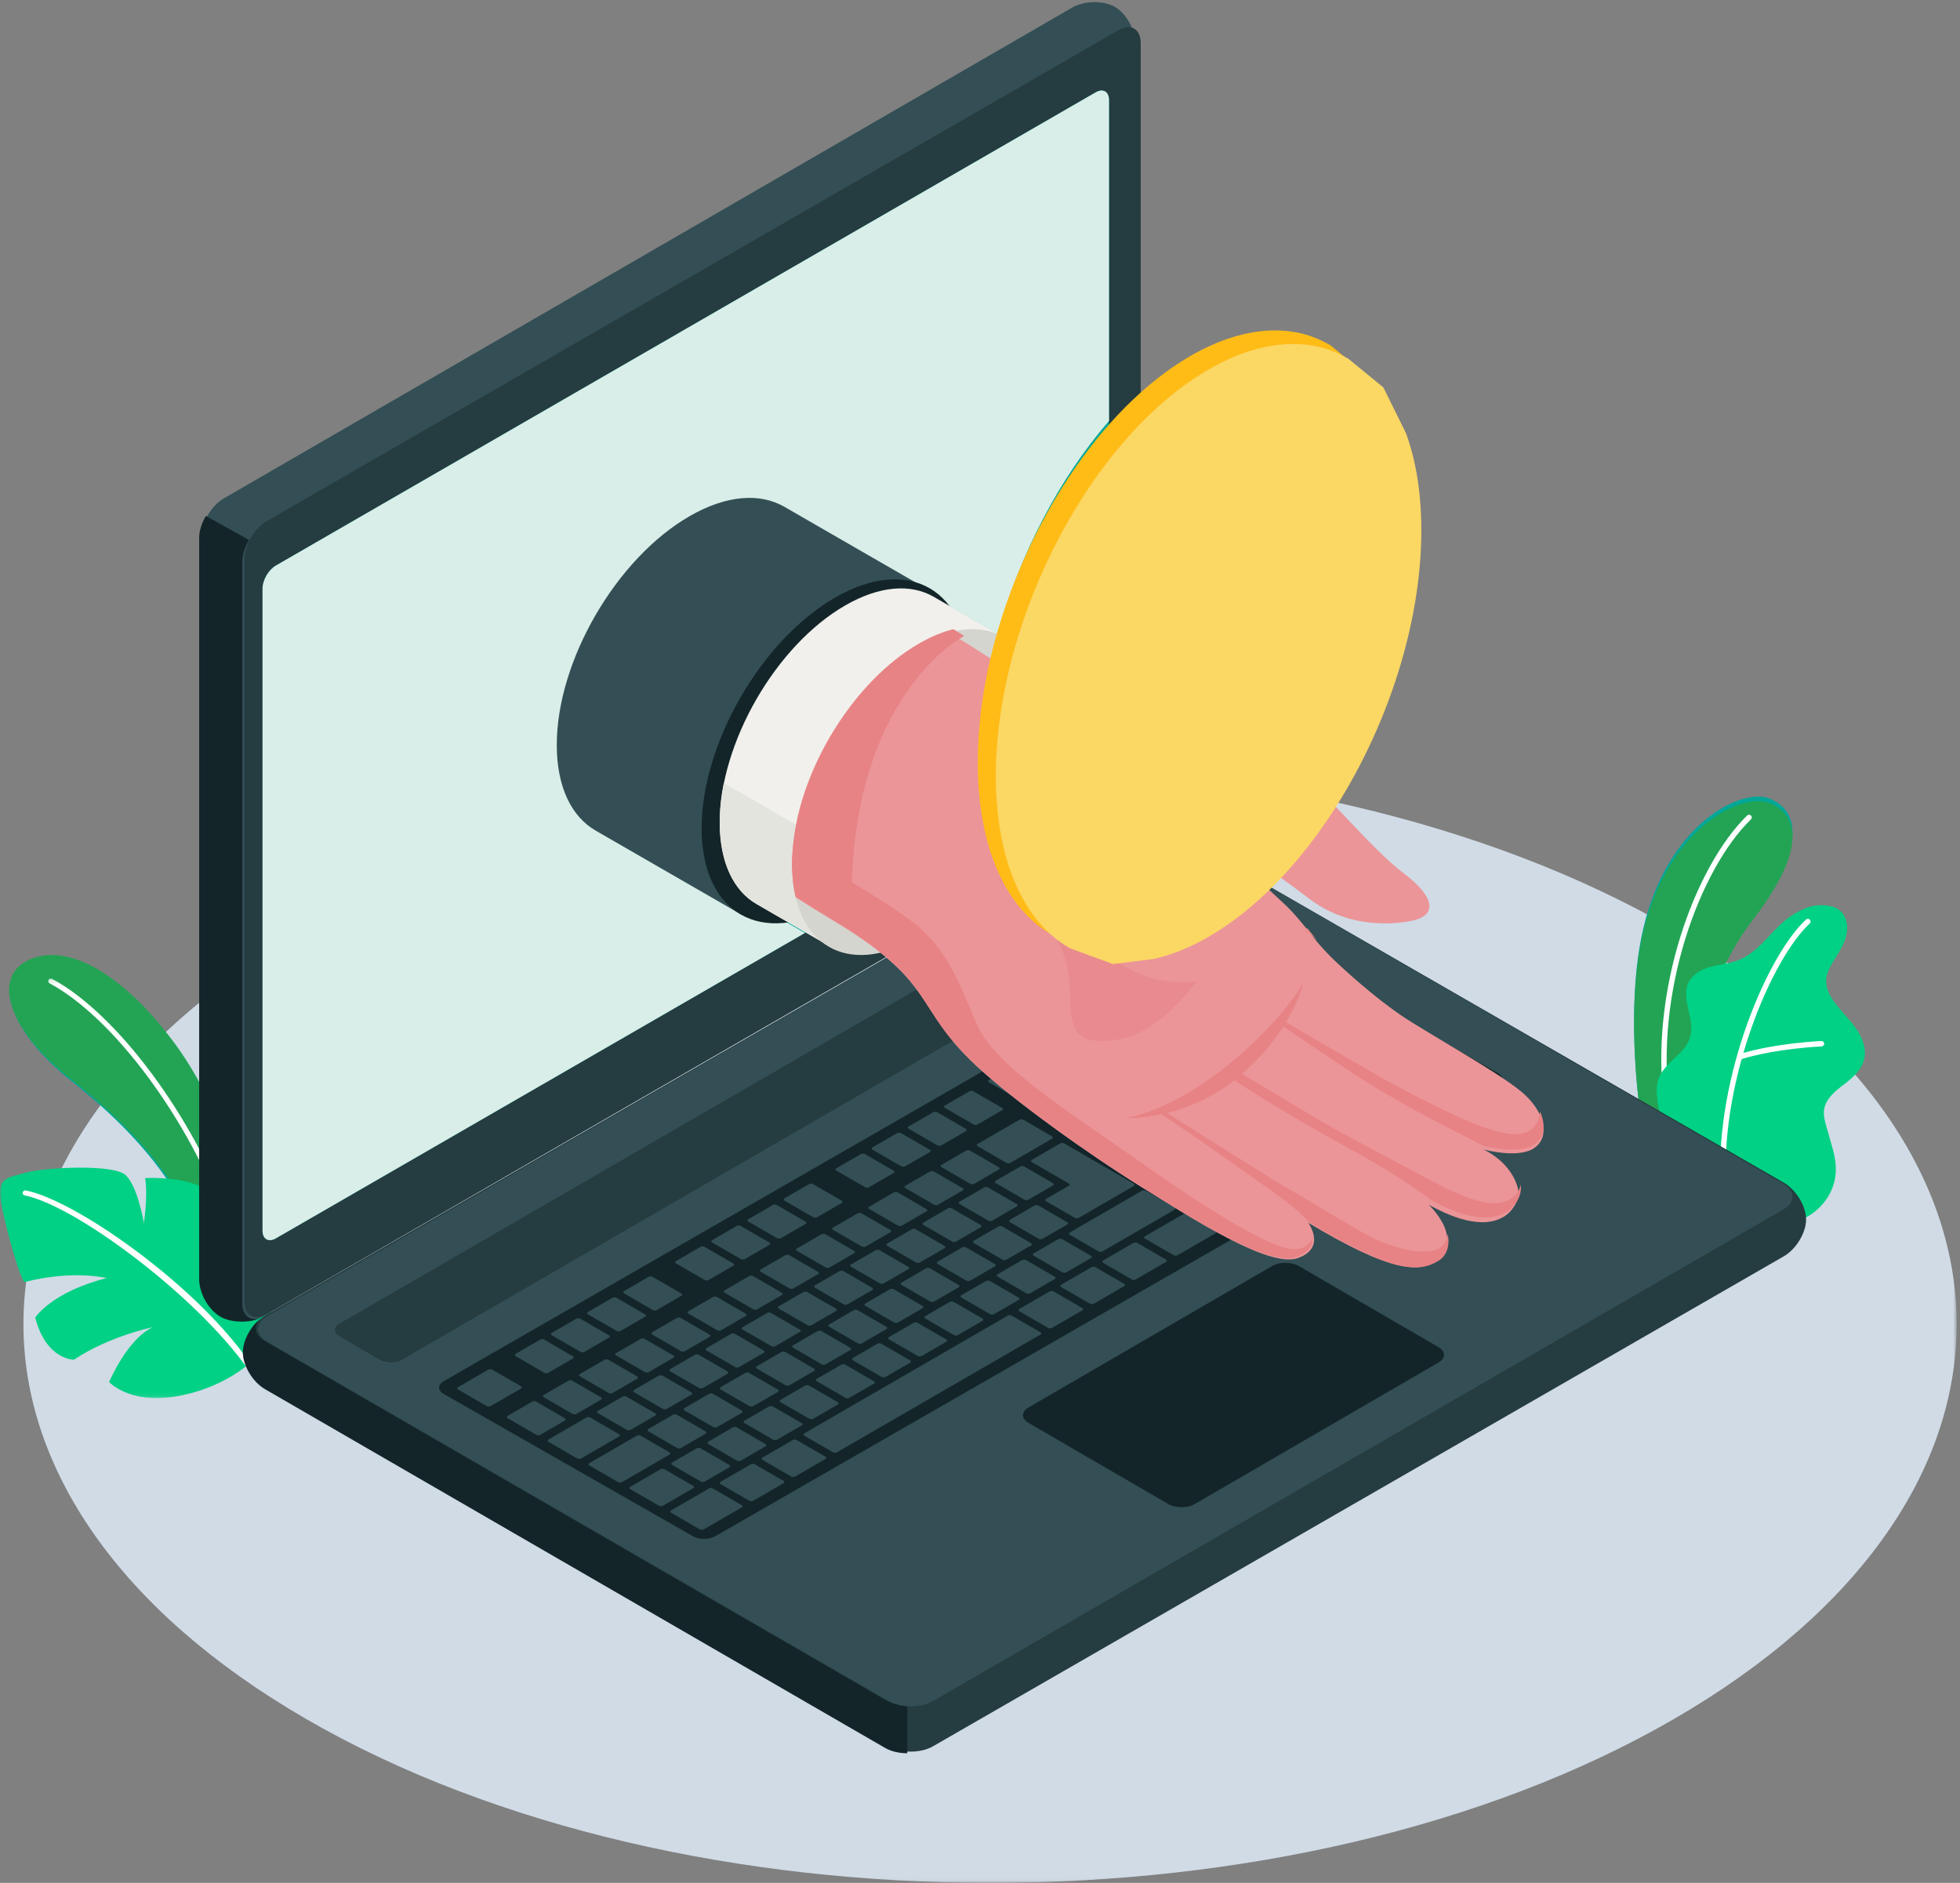
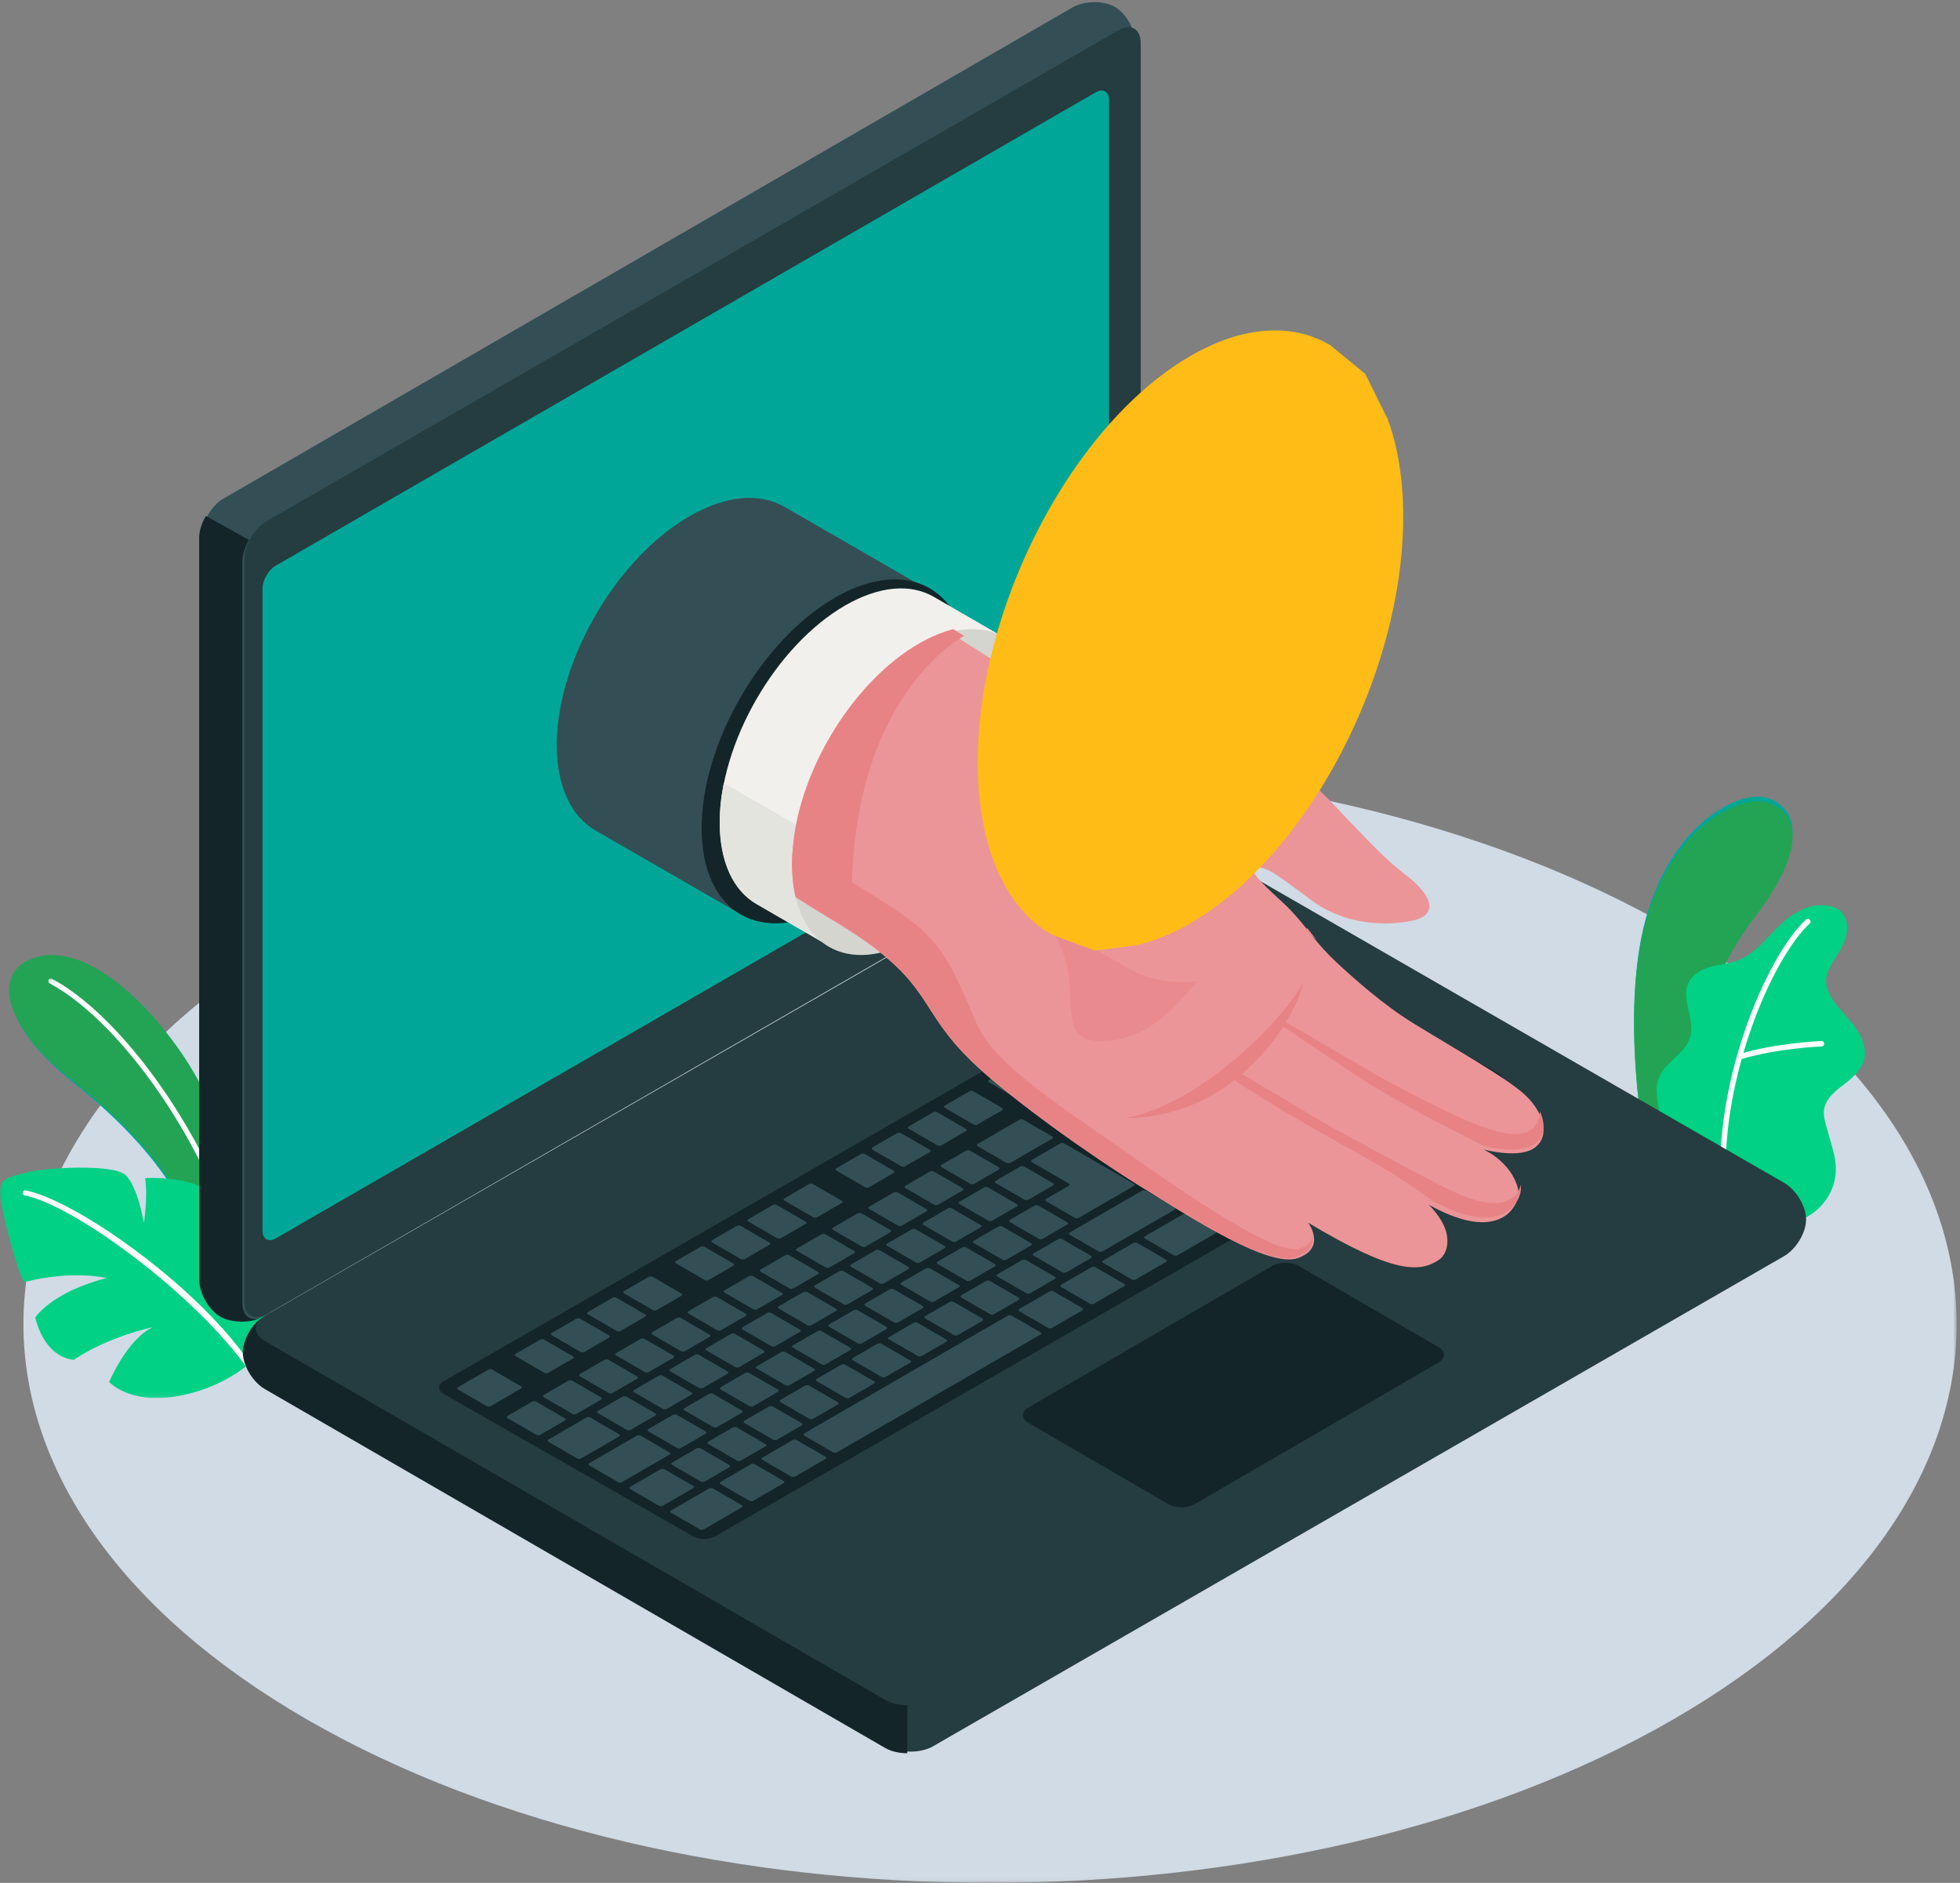
<svg xmlns="http://www.w3.org/2000/svg" xmlns:xlink="http://www.w3.org/1999/xlink" width="433px" height="416px" viewBox="0 0 433 416" version="1.1">
  <rect x="0" y="0" width="433" height="416" fill="#808080" stroke="none" />
  <title>3026256 copy</title>
  <defs>
    <polygon id="path-1" points="0.199 0.12 430.264 0.12 430.264 246.942 0.199 246.942" />
    <polygon id="path-3" points="0 0.189 60.347 0.189 60.347 92.902 0 92.902" />
  </defs>
  <g id="Home" stroke="none" stroke-width="1" fill="none" fill-rule="evenodd">
    <g id="Finanzia-New" transform="translate(-928, -94)">
      <g id="3026256-copy" transform="translate(928, 94)">
        <g id="Group-5" transform="translate(2, 169)">
          <mask id="mask-2" fill="white">
            <use xlink:href="#path-1" />
          </mask>
          <g id="Clip-2" />
          <path d="M367.72,36.273 C451.113,84.48 451.112,162.637 367.719,210.845 C284.325,259.051 149.116,259.052 65.724,210.845 C-17.67,162.638 -17.669,84.481 65.724,36.274 C149.118,-11.932 284.326,-11.932 367.72,36.273" id="Fill-1" fill="#D0DBE6" mask="url(#mask-2)" />
          <path d="M49.464,94.861 C48.821,86.857 45.162,73.709 35.865,61.196 C25.917,47.807 13.788,39.427 4.777,43.346 C-3.615,46.996 -0.432,58.592 14.009,70.032 C24.144,78.06 34.654,88.503 40.301,101.117 L49.464,117.167 L49.464,94.861" id="Fill-4" fill="#00A798" mask="url(#mask-2)" />
        </g>
        <path d="M45,274 L42.564,269.779 C36.852,257.156 26.221,246.706 15.969,238.673 C6.683,231.395 1.999,224.055 2,218.734 C2.001,215.686 3.539,213.299 6.631,211.969 C8.16,211.312 9.776,211 11.457,211 C19.798,211 29.702,218.679 38.077,229.832 C40.862,233.539 43.146,237.302 45,240.971 L45,274" id="Fill-6" fill="#23A455" />
        <g id="Group-10" transform="translate(0, 216)">
          <mask id="mask-4" fill="white">
            <use xlink:href="#path-3" />
          </mask>
          <g id="Clip-8" />
          <path d="M50.216,53.739 C49.986,53.739 49.768,53.597 49.685,53.366 C41.692,31.227 25.047,8.825 10.968,1.258 C10.692,1.109 10.588,0.766 10.735,0.49 C10.884,0.212 11.224,0.109 11.499,0.256 C25.796,7.941 42.669,30.607 50.745,52.977 C50.853,53.273 50.701,53.598 50.409,53.705 L50.216,53.739" id="Fill-7" fill="#FFFFFE" mask="url(#mask-4)" />
          <path d="M54.497,85.716 C54.497,85.716 48.605,90.979 38.57,92.577 C28.536,94.175 24.107,89.349 24.107,89.349 C24.107,89.349 28.058,79.881 33.757,77.225 C33.757,77.225 24.095,79.206 16.34,84.411 C16.34,84.411 10.213,84.504 7.775,75.097 C7.775,75.097 11.405,69.436 23.585,66.378 C23.585,66.378 16.175,64.502 5.496,67.241 C4.695,67.561 1.281,55.398 0.249,49.787 C-0.783,44.176 1.458,44.234 5.807,43.067 C10.156,41.899 24.965,41.164 27.687,43.571 C30.41,45.977 31.793,54.204 31.793,54.204 C31.793,54.204 32.692,48.444 32.068,44.289 C32.068,44.289 38.14,43.903 43.026,45.615 C47.912,47.328 47.602,49.723 47.602,53.3 C47.602,57.124 47.226,59.663 46.138,63.948 C46.138,63.948 49.512,61.012 49.631,50.186 C49.631,50.186 56.233,55.871 58.885,60.757 C61.538,65.643 60.865,78.425 54.497,85.716" id="Fill-9" fill="#00D184" mask="url(#mask-4)" />
        </g>
        <path d="M55.416,303 C55.204,303 55.031,302.863 54.903,302.679 C43.242,286.019 16.346,266.223 5.461,264.122 C5.152,264.061 4.95,263.764 5.011,263.458 C5.07,263.15 5.372,262.953 5.678,263.01 C16.742,265.148 44.431,284.562 55.928,302.189 C56.1,302.452 55.946,302.809 55.662,302.944 L55.416,303" id="Fill-11" fill="#FFFFFE" />
        <path d="M371.423,256 L363.112,251.198 C363.112,251.198 359.125,228.981 362.107,209.883 C366.298,183.032 384.375,173.771 390.94,176.44 C397.506,179.109 399.049,187.063 387.193,202.578 C380.197,211.731 371.199,231.081 371.423,256" id="Fill-12" fill="#00A798" />
        <path d="M371.615,249 L362.011,243.454 C361.499,238.877 360.999,232.723 361,226.099 C361,221.011 361.296,215.646 362.107,210.509 C365.841,186.852 380.598,177 388.415,177 C389.372,177 390.224,177.148 390.94,177.436 C394.024,178.676 396,181.068 396,184.848 C395.999,189.115 393.48,195.148 387.193,203.285 C380.885,211.445 372.951,227.802 371.615,249" id="Fill-13" fill="#23A455" />
-         <path d="M368.291,245 L368.374,244.994 C368.701,244.949 368.929,244.649 368.884,244.324 C365.421,219.373 375.498,192.036 386.82,181.019 C387.056,180.79 387.061,180.413 386.829,180.178 C386.598,179.946 386.221,179.939 385.985,180.168 C374.455,191.387 364.186,219.168 367.701,244.487 C367.742,244.784 367.998,245 368.291,245" id="Fill-14" fill="#FFFFFE" />
        <path d="M395.179,269.806 C396.489,270.563 399.19,268.91 400.225,268.212 C401.996,267.018 403.43,265.328 404.384,263.415 C405.494,261.189 405.773,258.804 405.426,256.343 C405.245,255.067 404.889,253.822 404.535,252.582 C404.187,251.365 403.839,250.149 403.491,248.932 C403.148,247.732 402.801,246.49 402.958,245.25 C403.276,242.754 405.482,241.005 407.487,239.497 C409.704,237.828 412.013,235.627 412,232.621 C411.99,230.302 410.795,228.149 409.365,226.328 C407.935,224.509 406.237,222.901 404.944,220.98 C404.015,219.596 403.289,217.972 403.439,216.309 C403.533,215.277 403.96,214.304 404.452,213.392 C405.508,211.435 406.902,209.643 407.629,207.54 C408.359,205.438 408.255,202.823 406.622,201.319 C405.281,200.084 403.29,199.912 401.475,200.032 C399.796,200.143 398.156,200.905 396.687,201.726 C391.939,204.378 389.228,210.03 384.189,212.071 C382.245,212.858 380.116,213.032 378.089,213.569 C376.063,214.107 373.998,215.147 373.059,217.029 C371.209,220.741 374.643,225.317 373.342,229.258 C372.192,232.745 368.819,234.079 366.924,237.222 C366.096,238.597 365.905,240.185 366.039,241.787 C366.265,244.497 366.66,246.486 367.955,249.501 C369.024,251.992 372.169,256.45 372.169,256.45 C372.247,256.528 394.978,269.69 395.179,269.806" id="Fill-15" fill="#00D184" />
        <path d="M380.668,262 L380.684,262 C381.027,261.986 381.285,261.707 381.272,261.379 C380.273,237.728 391.583,211.617 399.809,204.03 C400.052,203.807 400.065,203.429 399.837,203.188 C399.608,202.948 399.227,202.937 398.982,203.16 C390.592,210.899 379.051,237.444 380.062,261.428 C380.077,261.75 380.346,262 380.668,262" id="Fill-16" fill="#FFFFFE" />
        <path d="M384.611,234 L384.792,233.973 C392.593,231.615 402.315,231.199 402.413,231.196 C402.751,231.182 403.012,230.903 403,230.574 C402.985,230.244 402.729,229.984 402.362,230.001 C402.264,230.005 392.386,230.426 384.431,232.831 C384.109,232.927 383.928,233.263 384.027,233.578 C384.109,233.835 384.349,234 384.611,234" id="Fill-17" fill="#FFFFFE" />
        <path d="M54,298.572 C54,301.499 56.196,305.135 58.904,306.695 L196.297,385.83 C199.006,387.39 203.397,387.39 206.105,385.83 L394.096,277.552 C396.804,275.992 399,272.355 399,269.428 C399,266.502 396.805,262.865 394.097,261.305 L256.703,182.17 C253.995,180.61 249.604,180.61 246.896,182.17 L58.903,290.448 C56.195,292.008 54,295.646 54,298.572" id="Fill-18" fill="#253C40" />
        <g id="Group-22" transform="translate(44, 0)">
          <path d="M156.437,376.753 L156.437,387.357 C154.664,387.357 152.892,386.972 151.547,386.192 L14.534,306.916 C11.834,305.354 9.645,301.71 9.645,298.779 C9.645,296.03 11.575,292.657 14.037,290.96 C11.846,292.532 12.016,294.841 14.534,296.3 L151.547,375.576 C152.892,376.357 154.664,376.753 156.437,376.753" id="Fill-19" fill="#132529" />
          <path d="M5.059,290.817 C2.526,289.35 0.471,285.629 0.471,282.504 L0.471,118.652 C0.471,115.527 2.66,111.727 5.361,110.164 L192.827,1.698 C195.528,0.135 199.771,0.057 202.304,1.522 C204.838,2.988 206.892,6.71 206.892,9.834 L206.892,173.687 C206.892,176.812 204.703,180.612 202.002,182.175 L14.535,290.641 C11.834,292.203 7.592,292.282 5.059,290.817" id="Fill-21" fill="#334F55" />
        </g>
        <path d="M58,291.073 C55.198,292.34 51.211,292.317 48.76,290.948 C46.134,289.489 44,285.766 44,282.643 L44,118.82 C44,117.259 44.563,115.528 45.49,114 L55.01,119.295 L55.01,119.307 C54.096,120.846 53.521,122.566 53.521,124.127 L53.521,287.95 C53.521,290.846 55.479,292.147 58,291.073" id="Fill-23" fill="#132529" />
        <path d="M54,123.634 L54,287.501 C54,290.626 56.197,291.893 58.908,290.331 L247.092,181.854 C249.803,180.292 252,176.491 252,173.366 L252,9.498 C252,6.374 249.803,5.107 247.092,6.669 L58.908,115.146 C56.197,116.708 54,120.509 54,123.634" id="Fill-24" fill="#253C40" />
-         <path d="M59.03,296.449 L196.32,375.827 C199.026,377.391 203.414,377.391 206.12,375.827 L393.97,267.217 C396.677,265.652 396.677,263.115 393.97,261.551 L256.681,182.173 C253.975,180.609 249.587,180.609 246.881,182.173 L59.03,290.783 C56.323,292.348 56.323,294.885 59.03,296.449" id="Fill-25" fill="#334F55" />
        <path d="M60.941,124.958 L242.059,20.402 C243.683,19.464 245,20.224 245,22.099 L245,163.95 C245,165.825 243.683,168.106 242.059,169.043 L60.941,273.598 C59.317,274.536 58,273.776 58,271.9 L58,130.051 C58,128.176 59.317,125.895 60.941,124.958" id="Fill-26" fill="#00A798" />
-         <path d="M59.628,274 C58.663,274 58,273.231 58,271.9 L58,130.052 C58,128.176 59.317,125.896 60.941,124.959 L242.059,20.402 C242.532,20.13 242.978,20 243.372,20 C244.337,20 245,20.769 245,22.1 L245,92.984 C233.982,105.721 225.16,122.654 220.448,140.103 L206.27,131.914 L206.242,131.898 L206.208,131.879 L206.207,131.88 C204.116,130.684 201.693,130.061 199.026,130.061 C195.297,130.061 191.09,131.278 186.637,133.85 C171.313,142.698 158.891,164.217 158.891,181.915 C158.891,190.781 162.01,197.005 167.049,199.897 L167.048,199.898 L177.829,206.122 L60.941,273.599 C60.469,273.871 60.022,274 59.628,274" id="Fill-27" fill="#D9EEE8" />
        <path d="M75.014,292.437 L249.185,191.587 C250.537,190.804 252.727,190.804 254.079,191.587 L262.987,196.746 C264.338,197.528 264.338,198.797 262.986,199.579 L88.791,300.413 C87.438,301.196 85.248,301.196 83.896,300.413 L75.014,295.271 C73.662,294.489 73.662,293.22 75.014,292.437" id="Fill-28" fill="#253C40" />
        <path d="M98.014,305.161 L271.19,205.584 C272.544,204.805 274.74,204.805 276.093,205.584 L330.984,237.156 C332.339,237.934 332.339,239.197 330.984,239.976 L158.008,339.414 C156.654,340.192 154.456,340.196 153.1,339.422 L98.019,307.974 C96.663,307.199 96.66,305.94 98.014,305.161" id="Fill-29" fill="#132529" />
        <path d="M191.097,262.292 C191.347,262.435 191.737,262.443 191.969,262.309 L197.434,259.147 C197.667,259.012 197.653,258.787 197.403,258.642 L191.083,254.986 C190.834,254.841 190.444,254.833 190.212,254.967 L184.746,258.13 C184.514,258.264 184.528,258.49 184.778,258.634 L191.097,262.292 M256.131,221.979 C256.38,222.124 256.771,222.132 257.002,221.998 L262.469,218.836 C262.701,218.701 262.686,218.474 262.437,218.331 L260.756,217.358 C260.506,217.213 260.114,217.205 259.883,217.339 L254.417,220.502 C254.187,220.636 254.199,220.862 254.449,221.006 L256.131,221.979 M305.352,240.729 L310.818,237.565 C311.05,237.432 311.037,237.206 310.788,237.062 L304.467,233.405 C304.219,233.261 303.828,233.253 303.595,233.387 L298.13,236.549 C297.898,236.684 297.911,236.909 298.161,237.054 L304.48,240.711 C304.73,240.856 305.121,240.862 305.352,240.729 M285.383,220.418 C285.632,220.561 286.023,220.569 286.255,220.435 L291.721,217.273 C291.954,217.138 291.939,216.913 291.69,216.769 L285.37,213.112 C285.121,212.967 284.731,212.96 284.498,213.093 L279.033,216.256 C278.8,216.39 278.814,216.617 279.063,216.76 L285.383,220.418 M272.107,212.736 C272.357,212.88 272.747,212.888 272.979,212.753 L278.445,209.591 C278.677,209.456 278.662,209.231 278.413,209.086 L276.732,208.113 C276.482,207.97 276.092,207.961 275.859,208.096 L270.394,211.258 C270.162,211.392 270.175,211.618 270.424,211.763 L272.107,212.736 M248.142,226.601 C248.392,226.746 248.782,226.753 249.015,226.619 L254.48,223.456 C254.712,223.323 254.699,223.097 254.449,222.953 L252.767,221.979 C252.518,221.835 252.127,221.827 251.896,221.961 L246.429,225.123 C246.197,225.258 246.211,225.484 246.46,225.627 L248.142,226.601 M207.073,253.047 C207.323,253.192 207.713,253.199 207.945,253.066 L213.41,249.903 C213.643,249.769 213.629,249.543 213.38,249.399 L207.059,245.741 C206.81,245.597 206.42,245.59 206.188,245.724 L200.723,248.886 C200.49,249.021 200.505,249.246 200.754,249.391 L207.073,253.047 M199.086,257.67 C199.335,257.813 199.725,257.821 199.957,257.687 L205.422,254.524 C205.655,254.39 205.64,254.165 205.392,254.02 L199.071,250.364 C198.822,250.219 198.432,250.211 198.2,250.346 L192.734,253.508 C192.501,253.643 192.517,253.868 192.766,254.013 L199.086,257.67 M232.803,238.16 C233.052,238.304 233.443,238.312 233.676,238.178 L239.141,235.015 C239.373,234.881 239.36,234.656 239.11,234.511 L232.79,230.855 C232.541,230.71 232.151,230.702 231.918,230.837 L226.453,233.999 C226.221,234.134 226.234,234.359 226.483,234.503 L232.803,238.16 M215.061,248.426 C215.311,248.569 215.7,248.578 215.933,248.444 L221.399,245.281 C221.631,245.147 221.618,244.92 221.368,244.776 L215.049,241.12 C214.799,240.976 214.408,240.967 214.177,241.102 L208.711,244.264 C208.478,244.398 208.492,244.625 208.742,244.769 L215.061,248.426 M240.793,233.538 C241.042,233.683 241.432,233.69 241.664,233.555 L247.129,230.393 C247.362,230.259 247.347,230.034 247.098,229.889 L240.778,226.232 C240.528,226.088 240.138,226.08 239.906,226.214 L234.44,229.377 C234.209,229.511 234.222,229.737 234.472,229.881 L240.793,233.538 M224.816,242.782 C225.064,242.926 225.456,242.935 225.687,242.8 L231.153,239.637 C231.385,239.503 231.372,239.277 231.122,239.133 L224.802,235.477 C224.553,235.331 224.163,235.323 223.931,235.457 L218.464,238.62 C218.233,238.755 218.246,238.981 218.495,239.125 L224.816,242.782 M264.12,217.358 C264.369,217.502 264.759,217.51 264.992,217.376 L270.456,214.213 C270.69,214.079 270.675,213.854 270.425,213.709 L268.743,212.735 C268.494,212.591 268.104,212.583 267.871,212.717 L262.405,215.88 C262.174,216.014 262.188,216.24 262.437,216.385 L264.12,217.358 M227.573,285.732 L233.039,282.569 C233.272,282.435 233.257,282.208 233.008,282.065 L226.688,278.408 C226.438,278.264 226.049,278.255 225.816,278.39 L220.351,281.552 C220.119,281.686 220.132,281.913 220.381,282.057 L226.702,285.714 C226.951,285.858 227.341,285.866 227.573,285.732 M211.597,294.975 L217.063,291.813 C217.294,291.679 217.282,291.453 217.032,291.308 L210.712,287.652 C210.463,287.507 210.072,287.5 209.84,287.634 L204.374,290.797 C204.143,290.931 204.156,291.156 204.406,291.301 L210.725,294.958 C210.975,295.101 211.365,295.11 211.597,294.975 M219.585,290.353 L225.051,287.191 C225.283,287.056 225.269,286.831 225.02,286.687 L218.7,283.03 C218.452,282.886 218.06,282.878 217.828,283.012 L212.362,286.175 C212.131,286.309 212.144,286.534 212.393,286.679 L218.713,290.336 C218.962,290.48 219.354,290.487 219.585,290.353 M187.633,308.841 L193.098,305.678 C193.331,305.544 193.317,305.318 193.068,305.174 L186.748,301.518 C186.498,301.374 186.108,301.365 185.875,301.5 L180.41,304.662 C180.178,304.796 180.192,305.022 180.441,305.166 L186.761,308.823 C187.011,308.968 187.4,308.975 187.633,308.841 M203.609,299.597 L209.076,296.435 C209.307,296.3 209.293,296.075 209.044,295.931 L202.724,292.274 C202.475,292.13 202.084,292.121 201.852,292.256 L196.386,295.418 C196.155,295.552 196.168,295.779 196.417,295.923 L202.737,299.58 C202.987,299.724 203.377,299.732 203.609,299.597 M195.622,304.22 L201.087,301.057 C201.319,300.923 201.305,300.696 201.056,300.553 L194.736,296.896 C194.487,296.751 194.096,296.743 193.864,296.877 L188.398,300.04 C188.166,300.174 188.18,300.4 188.429,300.545 L194.749,304.201 C194.999,304.345 195.389,304.354 195.622,304.22 M270.846,260.171 C271.095,260.316 271.487,260.324 271.718,260.189 L277.184,257.027 C277.416,256.892 277.402,256.667 277.153,256.522 L270.833,252.866 C270.583,252.722 270.194,252.714 269.962,252.848 L264.495,256.01 C264.263,256.145 264.277,256.37 264.526,256.515 L270.846,260.171 M235.561,281.11 L241.027,277.947 C241.259,277.813 241.246,277.588 240.996,277.443 L234.677,273.786 C234.427,273.641 234.037,273.634 233.804,273.768 L228.339,276.93 C228.107,277.065 228.121,277.291 228.37,277.434 L234.69,281.092 C234.94,281.236 235.329,281.244 235.561,281.11 M280.348,244.749 L285.814,241.586 C286.045,241.452 286.032,241.226 285.782,241.082 L279.463,237.425 C279.213,237.281 278.823,237.273 278.59,237.407 L273.126,240.569 C272.892,240.704 272.907,240.93 273.156,241.074 L279.476,244.731 C279.725,244.875 280.116,244.883 280.348,244.749 M288.505,249.955 C288.754,250.099 289.144,250.107 289.376,249.972 L294.842,246.811 C295.074,246.676 295.06,246.45 294.811,246.306 L288.491,242.649 C288.242,242.504 287.851,242.496 287.62,242.631 L282.153,245.793 C281.921,245.927 281.936,246.155 282.185,246.297 L288.505,249.955 M243.55,276.487 L259.526,267.244 C259.758,267.109 259.744,266.884 259.495,266.739 L253.175,263.083 C252.926,262.938 252.536,262.93 252.304,263.065 L236.327,272.309 C236.094,272.443 236.109,272.669 236.359,272.813 L242.678,276.469 C242.928,276.614 243.317,276.622 243.55,276.487 M261.65,245.12 L267.115,241.958 C267.348,241.823 267.333,241.597 267.085,241.453 L260.764,237.797 C260.515,237.652 260.124,237.643 259.892,237.778 L254.427,240.94 C254.194,241.075 254.209,241.301 254.459,241.445 L260.778,245.102 C261.027,245.246 261.417,245.254 261.65,245.12 M297.364,245.35 L302.83,242.188 C303.061,242.054 303.049,241.828 302.799,241.683 L296.479,238.027 C296.23,237.883 295.839,237.875 295.607,238.01 L290.141,241.172 C289.91,241.306 289.923,241.532 290.172,241.676 L296.492,245.333 C296.741,245.476 297.132,245.485 297.364,245.35 M279.862,258.089 C279.612,257.945 279.221,257.938 278.989,258.072 L273.524,261.234 C273.292,261.369 273.306,261.594 273.556,261.739 L279.875,265.395 C280.125,265.539 280.514,265.547 280.747,265.413 L286.212,262.251 C286.445,262.116 286.43,261.891 286.181,261.746 L279.862,258.089 M251.273,274.632 C251.023,274.487 250.633,274.478 250.401,274.613 L243.674,278.506 C243.442,278.64 243.455,278.866 243.705,279.01 L250.025,282.666 C250.274,282.811 250.664,282.819 250.897,282.684 L257.623,278.793 C257.856,278.658 257.842,278.432 257.593,278.288 L251.273,274.632 M166.766,323.526 C166.518,323.382 166.127,323.374 165.895,323.508 L159.168,327.4 C158.936,327.534 158.949,327.761 159.199,327.905 L165.518,331.562 C165.768,331.706 166.158,331.714 166.391,331.58 L173.117,327.688 C173.35,327.553 173.336,327.327 173.087,327.183 L166.766,323.526 M232.774,285.335 C232.524,285.19 232.134,285.183 231.902,285.316 L225.176,289.209 C224.943,289.344 224.957,289.569 225.206,289.713 L231.526,293.369 C231.775,293.515 232.165,293.522 232.398,293.388 L239.125,289.495 C239.357,289.361 239.343,289.136 239.093,288.991 L232.774,285.335 M176.016,318.174 C175.766,318.031 175.376,318.022 175.144,318.156 L168.418,322.048 C168.185,322.183 168.199,322.409 168.448,322.553 L174.769,326.21 C175.018,326.354 175.408,326.363 175.64,326.227 L182.367,322.336 C182.599,322.202 182.586,321.975 182.336,321.832 L176.016,318.174 M223.524,290.686 C223.275,290.541 222.885,290.535 222.652,290.668 L177.667,316.697 C177.435,316.831 177.448,317.058 177.698,317.201 L184.018,320.858 C184.266,321.002 184.657,321.011 184.889,320.876 L229.875,294.848 C230.108,294.713 230.093,294.488 229.844,294.343 L223.524,290.686 M262.203,268.307 C261.954,268.162 261.563,268.154 261.332,268.288 L252.923,273.154 C252.692,273.289 252.705,273.514 252.954,273.658 L259.274,277.315 C259.523,277.459 259.913,277.467 260.146,277.332 L268.554,272.468 C268.787,272.333 268.773,272.108 268.524,271.963 L262.203,268.307 M242.023,279.983 C241.774,279.838 241.383,279.831 241.151,279.965 L234.424,283.857 C234.193,283.991 234.206,284.217 234.455,284.362 L240.775,288.018 C241.024,288.163 241.415,288.17 241.647,288.036 L248.374,284.144 C248.607,284.01 248.592,283.784 248.342,283.64 L242.023,279.983 M327.804,237.665 L312.455,228.783 C312.206,228.639 311.816,228.631 311.584,228.765 L306.118,231.927 C305.886,232.062 305.899,232.288 306.148,232.432 L321.497,241.313 C321.747,241.458 322.137,241.465 322.369,241.332 L327.834,238.168 C328.067,238.034 328.052,237.808 327.804,237.665 M313.496,238.629 C313.246,238.485 312.856,238.477 312.624,238.611 L307.158,241.774 C306.926,241.908 306.941,242.134 307.189,242.278 L313.51,245.935 C313.759,246.079 314.149,246.086 314.381,245.952 L319.846,242.79 C320.079,242.655 320.064,242.43 319.815,242.285 L313.496,238.629 M271.873,262.712 C271.624,262.567 271.234,262.559 271.002,262.694 L265.536,265.856 C265.304,265.99 265.317,266.216 265.566,266.36 L271.887,270.018 C272.136,270.162 272.527,270.169 272.759,270.036 L278.224,266.873 C278.457,266.738 278.442,266.513 278.193,266.368 L271.873,262.712 M179.645,313.463 L185.11,310.301 C185.343,310.166 185.328,309.941 185.079,309.796 L178.759,306.14 C178.51,305.995 178.12,305.988 177.887,306.121 L172.422,309.285 C172.189,309.418 172.204,309.644 172.454,309.788 L178.773,313.445 C179.022,313.589 179.413,313.597 179.645,313.463 M287.849,253.468 C287.599,253.324 287.21,253.315 286.978,253.45 L281.512,256.612 C281.279,256.747 281.295,256.972 281.544,257.117 L287.863,260.773 C288.113,260.918 288.503,260.925 288.735,260.791 L294.201,257.629 C294.433,257.495 294.418,257.268 294.169,257.125 L287.849,253.468 M305.507,243.251 C305.258,243.106 304.868,243.099 304.635,243.232 L291.182,251.017 C290.95,251.151 290.963,251.378 291.212,251.522 L297.533,255.178 C297.781,255.323 298.173,255.331 298.405,255.196 L311.859,247.412 C312.091,247.278 312.076,247.053 311.828,246.908 L305.507,243.251 M136.217,294.044 C136.467,294.189 136.856,294.197 137.089,294.063 L142.555,290.9 C142.787,290.766 142.773,290.539 142.524,290.396 L136.204,286.739 C135.955,286.595 135.564,286.586 135.333,286.721 L129.866,289.883 C129.634,290.018 129.648,290.244 129.898,290.388 L136.217,294.044 M144.205,289.423 C144.455,289.567 144.845,289.574 145.077,289.44 L150.543,286.279 C150.775,286.144 150.761,285.919 150.512,285.774 L144.192,282.117 C143.943,281.972 143.552,281.965 143.32,282.099 L137.854,285.262 C137.622,285.395 137.637,285.621 137.886,285.765 L144.205,289.423 M157.517,328.878 C157.268,328.734 156.878,328.725 156.645,328.86 L148.236,333.726 C148.005,333.86 148.018,334.085 148.268,334.229 L154.588,337.886 C154.837,338.03 155.227,338.039 155.46,337.904 L163.868,333.039 C164.1,332.905 164.087,332.679 163.837,332.535 L157.517,328.878 M155.669,282.79 C155.919,282.934 156.309,282.942 156.542,282.808 L162.006,279.646 C162.239,279.512 162.225,279.285 161.975,279.141 L155.656,275.484 C155.406,275.34 155.016,275.332 154.784,275.466 L149.318,278.629 C149.086,278.763 149.1,278.989 149.35,279.133 L155.669,282.79 M171.646,273.546 C171.895,273.69 172.285,273.698 172.517,273.564 L177.983,270.401 C178.215,270.267 178.201,270.042 177.952,269.897 L171.632,266.24 C171.383,266.096 170.992,266.088 170.761,266.223 L165.295,269.385 C165.062,269.519 165.077,269.745 165.325,269.89 L171.646,273.546 M128.229,298.666 C128.479,298.811 128.869,298.819 129.101,298.684 L134.566,295.522 C134.799,295.388 134.786,295.162 134.536,295.018 L128.215,291.36 C127.966,291.217 127.576,291.208 127.344,291.343 L121.878,294.506 C121.646,294.64 121.66,294.865 121.91,295.01 L128.229,298.666 M163.657,278.169 C163.907,278.312 164.297,278.32 164.53,278.186 L169.995,275.023 C170.227,274.889 170.213,274.663 169.964,274.519 L163.643,270.863 C163.395,270.718 163.004,270.71 162.772,270.844 L157.307,274.006 C157.074,274.141 157.088,274.367 157.337,274.511 L163.657,278.169 M179.634,268.924 C179.882,269.069 180.273,269.076 180.505,268.942 L185.971,265.779 C186.203,265.645 186.189,265.42 185.94,265.275 L179.62,261.618 C179.371,261.474 178.98,261.467 178.748,261.601 L173.283,264.763 C173.051,264.898 173.064,265.123 173.313,265.267 L179.634,268.924 M153.127,328.284 L146.807,324.628 C146.558,324.483 146.167,324.474 145.936,324.609 L139.208,328.502 C138.976,328.636 138.99,328.862 139.24,329.006 L145.559,332.663 C145.809,332.807 146.199,332.814 146.432,332.68 L153.159,328.788 C153.39,328.654 153.376,328.428 153.127,328.284 M147.882,320.87 L141.562,317.214 C141.313,317.069 140.923,317.062 140.69,317.196 L130.18,323.277 C129.947,323.413 129.961,323.637 130.211,323.782 L136.53,327.439 C136.779,327.584 137.17,327.59 137.402,327.456 L147.913,321.375 C148.146,321.241 148.131,321.015 147.882,320.87 M120.242,303.288 C120.491,303.432 120.881,303.44 121.113,303.306 L126.578,300.143 C126.811,300.009 126.797,299.784 126.547,299.639 L120.227,295.983 C119.978,295.838 119.588,295.831 119.355,295.965 L113.891,299.127 C113.658,299.262 113.672,299.487 113.922,299.632 L120.242,303.288 M115.084,306.273 L108.764,302.616 C108.515,302.472 108.124,302.463 107.893,302.598 L101.166,306.49 C100.933,306.624 100.947,306.851 101.197,306.993 L107.516,310.651 C107.766,310.795 108.156,310.803 108.388,310.668 L115.115,306.777 C115.347,306.643 115.333,306.416 115.084,306.273 M136.752,316.863 L130.431,313.207 C130.182,313.062 129.792,313.055 129.559,313.188 L121.151,318.054 C120.919,318.188 120.933,318.413 121.183,318.558 L127.502,322.214 C127.752,322.359 128.141,322.367 128.374,322.232 L136.782,317.368 C137.015,317.233 137.001,317.008 136.752,316.863 M124.78,313.342 L118.46,309.685 C118.21,309.541 117.821,309.533 117.588,309.667 L112.123,312.83 C111.89,312.964 111.905,313.189 112.154,313.334 L118.474,316.991 C118.724,317.135 119.113,317.143 119.346,317.009 L124.811,313.846 C125.044,313.713 125.029,313.486 124.78,313.342 M171.657,318.085 L177.122,314.923 C177.355,314.788 177.34,314.563 177.092,314.419 L170.771,310.761 C170.522,310.617 170.132,310.609 169.899,310.744 L164.434,313.905 C164.201,314.04 164.215,314.266 164.465,314.41 L170.785,318.067 C171.034,318.211 171.425,318.219 171.657,318.085 M177.488,285.457 L172.023,288.619 C171.791,288.754 171.805,288.98 172.055,289.124 L178.375,292.78 C178.623,292.925 179.014,292.933 179.246,292.799 L184.711,289.636 C184.944,289.502 184.929,289.275 184.68,289.132 L178.36,285.475 C178.111,285.331 177.721,285.322 177.488,285.457 M169.501,290.079 L164.036,293.242 C163.803,293.376 163.816,293.602 164.066,293.746 L170.386,297.402 C170.635,297.547 171.026,297.555 171.258,297.42 L176.723,294.258 C176.955,294.123 176.942,293.898 176.692,293.753 L170.372,290.097 C170.123,289.954 169.733,289.945 169.501,290.079 M201.453,271.591 L195.987,274.753 C195.756,274.888 195.769,275.113 196.019,275.258 L202.338,278.914 C202.588,279.059 202.977,279.067 203.21,278.933 L208.676,275.77 C208.908,275.636 208.894,275.41 208.644,275.266 L202.325,271.609 C202.076,271.465 201.685,271.457 201.453,271.591 M185.476,280.835 L180.011,283.997 C179.779,284.131 179.793,284.358 180.042,284.501 L186.362,288.159 C186.611,288.303 187.002,288.311 187.234,288.176 L192.699,285.015 C192.932,284.88 192.918,284.654 192.669,284.51 L186.348,280.853 C186.099,280.708 185.709,280.701 185.476,280.835 M193.465,276.214 L187.999,279.375 C187.766,279.511 187.781,279.736 188.031,279.88 L194.35,283.536 C194.6,283.681 194.989,283.689 195.222,283.554 L200.687,280.392 C200.92,280.258 200.906,280.032 200.657,279.887 L194.337,276.231 C194.088,276.087 193.697,276.079 193.465,276.214 M161.512,294.701 L156.047,297.863 C155.815,297.998 155.828,298.223 156.077,298.368 L162.397,302.025 C162.647,302.169 163.038,302.177 163.269,302.042 L168.736,298.88 C168.967,298.745 168.954,298.52 168.704,298.375 L162.384,294.719 C162.135,294.574 161.745,294.567 161.512,294.701 M153.524,299.323 L148.058,302.484 C147.827,302.619 147.84,302.845 148.089,302.989 L154.409,306.647 C154.659,306.79 155.05,306.799 155.282,306.664 L160.748,303.502 C160.979,303.368 160.965,303.141 160.716,302.997 L154.396,299.341 C154.147,299.196 153.757,299.188 153.524,299.323 M182.388,301.427 L187.854,298.265 C188.087,298.131 188.072,297.905 187.823,297.761 L181.503,294.104 C181.254,293.961 180.863,293.952 180.631,294.087 L175.166,297.249 C174.933,297.383 174.947,297.609 175.196,297.753 L181.516,301.41 C181.765,301.554 182.156,301.562 182.388,301.427 M174.4,306.05 L179.866,302.888 C180.098,302.753 180.084,302.528 179.835,302.383 L173.515,298.726 C173.266,298.582 172.875,298.574 172.643,298.709 L167.177,301.871 C166.945,302.006 166.959,302.231 167.208,302.376 L173.529,306.032 C173.777,306.176 174.169,306.184 174.4,306.05 M166.412,310.672 L171.878,307.51 C172.109,307.375 172.096,307.149 171.847,307.005 L165.527,303.349 C165.278,303.204 164.886,303.195 164.655,303.33 L159.189,306.492 C158.958,306.627 158.971,306.853 159.22,306.997 L165.54,310.654 C165.789,310.798 166.18,310.806 166.412,310.672 M145.537,303.945 L140.07,307.107 C139.839,307.241 139.852,307.467 140.102,307.611 L146.421,311.268 C146.671,311.412 147.061,311.42 147.293,311.287 L152.759,308.124 C152.991,307.99 152.978,307.763 152.728,307.619 L146.409,303.962 C146.159,303.818 145.768,303.81 145.537,303.945 M157.552,315.275 C157.802,315.42 158.191,315.428 158.424,315.294 L163.89,312.132 C164.121,311.997 164.108,311.771 163.859,311.627 L157.539,307.97 C157.29,307.826 156.899,307.817 156.668,307.952 L151.201,311.114 C150.969,311.249 150.983,311.474 151.232,311.619 L157.552,315.275 M217.429,262.348 L211.964,265.51 C211.731,265.645 211.746,265.87 211.995,266.014 L218.314,269.671 C218.564,269.815 218.954,269.823 219.186,269.689 L224.652,266.527 C224.885,266.392 224.87,266.167 224.621,266.022 L218.301,262.366 C218.052,262.221 217.661,262.213 217.429,262.348 M287.465,240.109 C287.713,240.253 288.104,240.26 288.337,240.127 L293.802,236.964 C294.034,236.83 294.02,236.604 293.771,236.46 L287.45,232.803 C287.201,232.658 286.811,232.651 286.579,232.786 L281.113,235.948 C280.881,236.082 280.895,236.308 281.145,236.452 L287.465,240.109 M209.442,266.969 L203.975,270.131 C203.744,270.266 203.757,270.492 204.007,270.636 L210.326,274.293 C210.576,274.437 210.966,274.445 211.198,274.311 L216.664,271.148 C216.896,271.014 216.882,270.788 216.633,270.644 L210.313,266.988 C210.064,266.843 209.673,266.834 209.442,266.969 M269.563,232.183 L264.096,235.346 C263.865,235.479 263.878,235.706 264.127,235.85 L270.448,239.507 C270.697,239.651 271.088,239.659 271.32,239.525 L276.785,236.362 C277.017,236.228 277.004,236.002 276.754,235.858 L270.435,232.201 C270.185,232.057 269.795,232.049 269.563,232.183 M288.092,221.985 L303.44,230.865 C303.69,231.009 304.079,231.018 304.312,230.883 L309.778,227.721 C310.01,227.587 309.996,227.36 309.748,227.216 L294.398,218.336 C294.149,218.191 293.759,218.183 293.525,218.317 L288.061,221.48 C287.829,221.614 287.843,221.841 288.092,221.985 M286.41,222.957 C286.161,222.813 285.77,222.805 285.538,222.939 L280.073,226.102 C279.841,226.236 279.854,226.462 280.103,226.606 L286.425,230.262 C286.673,230.407 287.064,230.416 287.296,230.281 L292.761,227.119 C292.994,226.985 292.979,226.758 292.73,226.615 L286.41,222.957 M279.307,234.903 L284.773,231.74 C285.005,231.606 284.991,231.381 284.742,231.236 L278.421,227.579 C278.173,227.436 277.782,227.428 277.55,227.562 L272.086,230.724 C271.852,230.859 271.866,231.084 272.115,231.228 L278.435,234.885 C278.684,235.03 279.076,235.037 279.307,234.903 M296.325,235.505 L301.789,232.342 C302.021,232.209 302.008,231.982 301.759,231.838 L295.439,228.181 C295.19,228.037 294.799,228.029 294.567,228.164 L289.101,231.325 C288.869,231.46 288.883,231.686 289.132,231.83 L295.452,235.486 C295.701,235.631 296.091,235.639 296.325,235.505 M198.365,292.184 L203.83,289.022 C204.063,288.887 204.048,288.662 203.798,288.517 L197.479,284.861 C197.229,284.716 196.84,284.709 196.607,284.842 L191.142,288.005 C190.909,288.139 190.924,288.366 191.173,288.509 L197.493,292.166 C197.742,292.31 198.132,292.319 198.365,292.184 M277.381,217.733 C277.133,217.59 276.742,217.581 276.509,217.716 L271.045,220.878 C270.812,221.012 270.826,221.239 271.076,221.383 L277.395,225.039 C277.644,225.184 278.035,225.192 278.266,225.058 L283.733,221.895 C283.964,221.761 283.951,221.534 283.702,221.391 L277.381,217.733 M227.175,265.066 L232.64,261.905 C232.873,261.769 232.858,261.545 232.609,261.4 L226.29,257.743 C226.04,257.599 225.65,257.591 225.418,257.726 L219.952,260.888 C219.72,261.022 219.734,261.248 219.982,261.392 L226.304,265.049 C226.552,265.194 226.943,265.201 227.175,265.066 M268.522,222.338 L263.056,225.5 C262.825,225.634 262.838,225.86 263.087,226.005 L269.408,229.661 C269.656,229.806 270.047,229.813 270.279,229.678 L275.745,226.517 C275.977,226.382 275.963,226.156 275.714,226.013 L269.394,222.355 C269.145,222.212 268.754,222.203 268.522,222.338 M250.863,232.554 L245.399,235.717 C245.167,235.851 245.18,236.077 245.429,236.221 L251.748,239.878 C251.998,240.022 252.389,240.03 252.621,239.896 L258.087,236.734 C258.319,236.599 258.305,236.374 258.056,236.229 L251.736,232.572 C251.486,232.428 251.097,232.42 250.863,232.554 M260.534,226.96 L255.068,230.122 C254.835,230.257 254.85,230.482 255.099,230.627 L261.419,234.283 C261.669,234.427 262.059,234.435 262.291,234.301 L267.756,231.139 C267.989,231.004 267.975,230.779 267.726,230.634 L261.406,226.977 C261.157,226.833 260.766,226.826 260.534,226.96 M190.377,296.806 L195.842,293.644 C196.075,293.51 196.06,293.283 195.811,293.14 L189.491,289.482 C189.241,289.338 188.852,289.33 188.619,289.465 L183.154,292.626 C182.921,292.761 182.935,292.987 183.184,293.131 L189.505,296.788 C189.754,296.933 190.144,296.941 190.377,296.806 M149.541,291.18 L144.075,294.342 C143.844,294.476 143.857,294.703 144.106,294.847 L150.426,298.503 C150.676,298.648 151.066,298.656 151.298,298.522 L156.765,295.359 C156.996,295.225 156.982,294.998 156.733,294.854 L150.413,291.197 C150.164,291.054 149.774,291.046 149.541,291.18 M157.529,286.558 L152.064,289.72 C151.832,289.854 151.845,290.081 152.094,290.224 L158.414,293.882 C158.663,294.026 159.054,294.033 159.286,293.899 L164.753,290.737 C164.984,290.603 164.97,290.377 164.721,290.233 L158.401,286.576 C158.152,286.431 157.761,286.423 157.529,286.558 M165.518,281.936 L160.052,285.098 C159.82,285.233 159.832,285.458 160.082,285.603 L166.403,289.259 C166.652,289.403 167.042,289.412 167.275,289.277 L172.74,286.115 C172.972,285.98 172.958,285.755 172.709,285.61 L166.389,281.954 C166.14,281.809 165.75,281.802 165.518,281.936 M181.493,272.691 L176.028,275.854 C175.795,275.988 175.81,276.215 176.059,276.359 L182.379,280.015 C182.628,280.159 183.018,280.169 183.251,280.034 L188.716,276.871 C188.949,276.737 188.935,276.511 188.686,276.367 L182.365,272.71 C182.115,272.566 181.725,272.557 181.493,272.691 M141.553,295.802 L136.087,298.964 C135.856,299.098 135.869,299.324 136.119,299.468 L142.438,303.125 C142.687,303.27 143.077,303.278 143.31,303.142 L148.776,299.981 C149.008,299.846 148.994,299.621 148.745,299.476 L142.425,295.819 C142.176,295.676 141.785,295.667 141.553,295.802 M173.505,277.314 L168.04,280.476 C167.808,280.611 167.822,280.836 168.071,280.981 L174.391,284.637 C174.64,284.782 175.03,284.79 175.262,284.656 L180.728,281.492 C180.961,281.359 180.946,281.133 180.697,280.989 L174.377,277.332 C174.127,277.188 173.737,277.18 173.505,277.314 M133.565,300.424 L128.099,303.586 C127.866,303.721 127.881,303.946 128.13,304.09 L134.45,307.747 C134.699,307.891 135.089,307.899 135.322,307.765 L140.787,304.603 C141.02,304.468 141.006,304.243 140.757,304.098 L134.437,300.442 C134.188,300.297 133.797,300.29 133.565,300.424 M154.808,327.311 C155.058,327.455 155.449,327.463 155.68,327.329 L161.146,324.166 C161.378,324.032 161.364,323.807 161.115,323.662 L154.795,320.005 C154.545,319.86 154.156,319.853 153.924,319.987 L148.457,323.15 C148.226,323.285 148.239,323.51 148.489,323.654 L154.808,327.311 M163.668,322.707 L169.134,319.544 C169.367,319.41 169.352,319.184 169.103,319.04 L162.783,315.383 C162.534,315.24 162.144,315.231 161.911,315.366 L156.446,318.528 C156.214,318.662 156.227,318.888 156.477,319.033 L162.796,322.689 C163.046,322.833 163.437,322.841 163.668,322.707 M138.433,315.89 C138.683,316.035 139.073,316.042 139.305,315.908 L144.77,312.745 C145.003,312.611 144.99,312.385 144.74,312.241 L138.421,308.584 C138.171,308.44 137.78,308.433 137.548,308.567 L132.083,311.729 C131.85,311.864 131.864,312.089 132.114,312.234 L138.433,315.89 M125.576,305.045 L120.111,308.207 C119.878,308.342 119.893,308.568 120.142,308.712 L126.462,312.369 C126.711,312.513 127.102,312.522 127.334,312.387 L132.799,309.225 C133.031,309.09 133.018,308.864 132.769,308.72 L126.448,305.064 C126.199,304.919 125.809,304.91 125.576,305.045 M149.564,319.898 C149.814,320.042 150.203,320.05 150.436,319.915 L155.901,316.753 C156.133,316.619 156.12,316.393 155.871,316.248 L149.55,312.592 C149.301,312.448 148.91,312.44 148.679,312.574 L143.213,315.736 C142.981,315.871 142.995,316.096 143.244,316.241 L149.564,319.898 M189.482,268.07 L184.016,271.233 C183.783,271.367 183.798,271.593 184.047,271.737 L190.367,275.394 C190.616,275.538 191.006,275.546 191.239,275.412 L196.704,272.249 C196.937,272.115 196.923,271.889 196.674,271.745 L190.354,268.088 C190.105,267.944 189.714,267.936 189.482,268.07 M197.47,263.448 L192.004,266.611 C191.773,266.745 191.786,266.971 192.036,267.115 L198.355,270.772 C198.605,270.917 198.994,270.924 199.227,270.789 L204.693,267.627 C204.924,267.493 204.911,267.267 204.661,267.123 L198.342,263.466 C198.092,263.322 197.702,263.314 197.47,263.448 M238.305,269.074 L250.498,262.02 C250.73,261.885 250.716,261.66 250.466,261.515 L235.118,252.635 C234.869,252.49 234.479,252.483 234.246,252.618 L227.941,256.266 C227.708,256.4 227.722,256.627 227.971,256.771 L236.097,261.472 C236.346,261.616 236.361,261.842 236.127,261.977 L231.083,264.896 C230.85,265.03 230.864,265.256 231.113,265.4 L237.433,269.057 C237.682,269.201 238.074,269.208 238.305,269.074 M245.673,254.364 L251.139,251.201 C251.372,251.067 251.357,250.841 251.107,250.696 L244.788,247.04 C244.538,246.896 244.148,246.888 243.917,247.022 L238.451,250.185 C238.219,250.319 238.232,250.545 238.482,250.69 L244.801,254.346 C245.051,254.49 245.441,254.498 245.673,254.364 M206.353,287.562 L211.818,284.399 C212.051,284.265 212.037,284.04 211.787,283.895 L205.467,280.239 C205.217,280.095 204.828,280.086 204.595,280.221 L199.13,283.383 C198.897,283.518 198.912,283.743 199.162,283.888 L205.481,287.544 C205.73,287.688 206.12,287.697 206.353,287.562 M214.341,282.941 L219.806,279.778 C220.039,279.644 220.025,279.418 219.776,279.274 L213.456,275.616 C213.207,275.472 212.816,275.464 212.584,275.599 L207.118,278.761 C206.885,278.896 206.9,279.121 207.15,279.266 L213.469,282.922 C213.718,283.067 214.108,283.074 214.341,282.941 M222.329,278.318 L227.795,275.157 C228.027,275.021 228.013,274.796 227.763,274.652 L221.444,270.995 C221.195,270.851 220.804,270.842 220.572,270.977 L215.106,274.139 C214.874,274.273 214.888,274.5 215.137,274.643 L221.457,278.301 C221.706,278.445 222.097,278.453 222.329,278.318 M230.317,273.696 L235.783,270.534 C236.014,270.4 236.001,270.174 235.752,270.03 L229.432,266.373 C229.183,266.228 228.792,266.221 228.56,266.355 L223.095,269.518 C222.862,269.652 222.875,269.878 223.125,270.022 L229.445,273.679 C229.694,273.823 230.085,273.831 230.317,273.696 M205.458,258.826 L199.992,261.989 C199.76,262.123 199.774,262.349 200.023,262.493 L206.343,266.149 C206.593,266.294 206.983,266.303 207.215,266.168 L212.681,263.006 C212.913,262.871 212.899,262.645 212.649,262.501 L206.33,258.844 C206.08,258.701 205.69,258.692 205.458,258.826 M213.446,254.204 L207.98,257.366 C207.748,257.501 207.762,257.727 208.011,257.871 L214.331,261.529 C214.58,261.672 214.971,261.68 215.203,261.546 L220.669,258.383 C220.901,258.249 220.887,258.024 220.637,257.879 L214.318,254.223 C214.069,254.078 213.678,254.07 213.446,254.204 M234.888,241.798 L229.422,244.961 C229.191,245.095 229.203,245.321 229.453,245.465 L235.773,249.122 C236.022,249.266 236.412,249.273 236.644,249.139 L242.111,245.977 C242.342,245.842 242.329,245.617 242.08,245.473 L235.76,241.817 C235.511,241.672 235.119,241.664 234.888,241.798 M225.218,247.394 L215.969,252.745 C215.736,252.88 215.75,253.105 215.999,253.25 L222.32,256.906 C222.569,257.05 222.959,257.058 223.192,256.924 L232.44,251.572 C232.674,251.438 232.659,251.212 232.409,251.068 L226.09,247.411 C225.84,247.266 225.45,247.259 225.218,247.394 M242.876,237.176 L237.409,240.338 C237.178,240.473 237.192,240.699 237.441,240.843 L243.761,244.5 C244.01,244.644 244.402,244.652 244.633,244.518 L250.099,241.356 C250.331,241.221 250.317,240.995 250.067,240.852 L243.748,237.194 C243.498,237.05 243.108,237.042 242.876,237.176 M253.662,249.742 L259.127,246.58 C259.359,246.445 259.345,246.219 259.096,246.076 L252.776,242.418 C252.527,242.274 252.137,242.266 251.904,242.4 L246.439,245.563 C246.206,245.697 246.22,245.922 246.469,246.067 L252.789,249.724 C253.039,249.868 253.429,249.876 253.662,249.742" id="Fill-30" fill="#334F55" />
        <path d="M227.217,310.961 L281.044,279.706 C282.665,278.765 285.295,278.765 286.918,279.706 L317.784,297.628 C319.405,298.57 319.405,300.097 317.784,301.039 L263.956,332.294 C262.335,333.235 259.704,333.235 258.081,332.294 L227.217,314.372 C225.594,313.43 225.594,311.903 227.217,310.961" id="Fill-31" fill="#132529" />
        <path d="M196.538,144.942 L205,130.258 L173.253,111.953 L173.224,111.935 L173.19,111.915 L173.189,111.917 C167.867,108.894 160.531,109.346 152.43,113.991 C136.176,123.308 123,145.973 123,164.61 C123,173.948 126.309,180.502 131.653,183.547 L131.652,183.549 L163.658,202 L172.352,186.914 C184.809,177.376 194.615,160.393 196.538,144.942" id="Fill-32" fill="#334F55" />
        <path d="M184.501,132.019 C168.208,141.403 155,164.224 155,182.991 C155,201.757 168.207,209.364 184.5,199.981 C200.792,190.597 214,167.777 214,149.009 C214,130.242 200.793,122.636 184.501,132.019" id="Fill-33" fill="#132529" />
        <path d="M214.041,154.878 L222,140.949 L206.27,131.852 L206.242,131.836 L206.208,131.817 L206.207,131.818 C201.202,128.952 194.303,129.379 186.682,133.786 C171.393,142.624 159,164.121 159,181.8 C159,190.657 162.112,196.874 167.139,199.763 L167.138,199.764 L183.113,209 L191.29,194.691 C203.008,185.644 212.232,169.533 214.041,154.878" id="Fill-34" fill="#F1F0EC" />
        <path d="M159.893,173 C159.311,175.925 159,178.819 159,181.618 C159,190.534 162.145,196.793 167.225,199.702 L167.225,199.703 L183.368,209 L191.633,194.595 C192.434,193.978 193.222,193.322 194,192.643 L159.893,173" id="Fill-35" fill="#E4E4DE" />
        <path d="M202.5,142.808 C187.312,151.697 175,173.317 175,191.096 C175,208.876 187.312,216.082 202.5,207.192 C217.688,198.303 230,176.683 230,158.904 C230,141.125 217.688,133.918 202.5,142.808" id="Fill-36" fill="#D4D5CF" />
        <path d="M339.059,253.565 C335.69,256.053 328.193,254.076 327.721,253.958 C328.085,254.116 333.931,256.81 335.365,262.688 C335.906,264.89 334.187,267.486 332.624,268.557 C327.446,272.106 319.802,268.44 315.665,266.198 C315.665,266.198 318.485,268.863 319.418,271.939 C320.165,274.416 319.723,277.15 317.768,278.428 C313.552,281.17 307.755,281.397 288.998,270.14 C288.998,270.14 290.178,271.703 290.295,273.522 C290.314,273.62 290.314,273.728 290.314,273.826 C290.314,274.397 290.207,274.967 289.921,275.528 C289.783,275.803 289.597,276.078 289.362,276.344 C288.811,276.953 287.985,277.503 286.768,277.945 C280.41,280.255 263.403,269.246 251.867,262.079 C240.331,254.922 224.021,243.214 215.954,235.742 C204.144,224.82 205.971,219.649 194.563,210.546 C191.842,208.363 188.363,205.974 183.775,203.222 C183.44,203.065 179.295,200.489 175.777,198.277 C175.266,196.163 175,193.794 175,191.209 C175,189.872 175.069,188.515 175.227,187.139 C176.897,170.328 188.579,151.305 202.748,143.127 C205.323,141.642 207.808,140.61 210.176,140 C213.891,142.35 219.088,145.633 219.432,145.869 C223.393,148.582 226.575,150.283 229.593,151.551 C231.321,152.279 233.001,152.869 234.741,153.419 C239.899,155.051 256.996,159.004 266.732,162.601 C276.47,166.199 285.441,170.249 289.184,172.687 C292.928,175.135 303.127,187.69 310.065,192.91 C317.001,198.119 317.708,202.328 311.735,203.468 C305.77,204.618 296.986,204.323 289.647,198.857 C282.316,193.391 279.977,191.484 277.462,191.661 C274.957,191.848 280.469,196.685 283.8,199.782 C285.772,201.603 288.195,204.574 289.85,206.706 C291.494,208.821 293.304,210.792 295.263,212.621 C299.165,216.271 305.76,222.087 311.982,225.921 C321.64,231.878 332.85,238.131 336.937,241.936 C341.025,245.749 342.548,251 339.059,253.565" id="Fill-37" fill="#EB9598" />
        <path d="M337.883,249.813 C335.543,251.16 332.298,250.668 326.998,248.777 C321.7,246.886 308.887,240.247 304.215,237.557 C301.557,236.027 291.198,229.993 282.762,225.076 C282.205,224.751 281.691,225.557 282.224,225.921 C289.62,230.973 298.681,237.102 302.711,239.579 C311.722,245.119 319.193,248.777 327.699,253.137 C327.699,253.137 335.583,255.313 339.067,252.754 C341.317,251.101 341.473,248.33 340.203,245.551 C340.203,245.552 340.222,248.466 337.883,249.813" id="Fill-38" fill="#E88385" />
        <path d="M332.066,265.576 C327.784,266.792 320.622,263.119 317.72,261.653 C314.819,260.185 294.951,249.566 291.625,247.577 C287.51,245.115 280.171,240.724 272.532,236.156 C271.423,235.494 270.377,237.105 271.447,237.828 C281.273,244.469 293.104,251.015 298.819,254.172 C306.727,258.542 311.738,261.827 316.28,265.196 C320.397,267.419 328.01,271.05 333.172,267.535 C334.732,266.474 336.437,263.902 335.899,261.717 C335.899,261.717 335.822,264.508 332.066,265.576" id="Fill-39" fill="#E88385" />
-         <path d="M318.01,278.411 C319.779,277.249 320.307,274.887 319.837,272.601 C319.831,272.823 319.68,275.806 316.415,276.331 C313.022,276.877 309.952,276.076 305.857,274.622 C301.62,273.117 288.957,265.044 284.858,262.779 C282.303,261.366 267.414,251.976 256.57,245.108 C255.899,244.684 255.777,245.615 256.437,246.055 C264.473,251.406 268.865,254.626 272.51,257.2 C279.302,261.993 285.862,266.209 289.184,270.062 C307.977,281.406 313.787,281.183 318.01,278.411" id="Fill-40" fill="#E88385" />
        <path d="M290,273.574 C290,274.144 289.893,274.713 289.608,275.273 C289.47,275.548 289.285,275.822 289.05,276.088 C288.501,276.696 287.678,277.246 286.463,277.688 C280.123,279.995 263.162,269 251.657,261.842 C240.153,254.694 223.887,243.002 215.842,235.54 C204.064,224.632 205.887,219.468 194.51,210.377 C191.796,208.196 188.327,205.811 183.751,203.062 C183.418,202.905 179.283,200.333 175.775,198.124 C175.265,196.012 175,193.646 175,191.065 C175,189.729 175.069,188.374 175.226,187 C186.201,193.813 199.576,201.432 203.897,205.614 C204.045,205.762 204.192,205.899 204.328,206.047 C209.904,211.623 211.952,217.347 215.833,226.331 C219.821,235.54 235.734,245.308 251.657,256.55 C267.581,267.782 278.389,274.095 283.504,275.577 C284.444,275.852 285.248,275.96 285.954,275.96 C288.844,275.96 289.825,274.006 289.981,273.27 L289.99,273.24 C290,273.348 290,273.466 290,273.574" id="Fill-41" fill="#E88385" />
        <path d="M213,140.508 C212.175,139.988 211.358,139.476 210.603,139 C208.206,139.614 205.691,140.653 203.085,142.147 C188.744,150.38 176.92,169.528 175.229,186.45 C175.07,187.835 175,189.201 175,190.547 C175,193.149 175.269,195.534 175.786,197.662 C179.347,199.888 183.544,202.481 183.881,202.639 C185.253,203.457 186.516,204.241 187.701,205 C187.921,201.625 188.101,198.073 188.23,194.326 C189.658,152.489 213,140.508 213,140.508" id="Fill-42" fill="#E88385" />
        <path d="M291,208 L291,208 C290.71,207.444 290.426,206.88 290.149,206.308 C290.1,206.207 290.051,206.104 290,206 C290.051,206.104 290.101,206.207 290.15,206.309 C290.452,206.931 290.78,207.532 291,208" id="Fill-43" fill="#956A6D" />
        <path d="M243.381,230 C243.128,230 242.872,229.996 242.617,229.987 C234.842,229.72 237.141,222.182 235.956,214.669 C235.195,209.838 232.681,205.679 229.866,202.384 C230.169,202.631 230.475,202.869 230.786,203.1 C231.569,203.685 232.386,204.203 233.222,204.681 L233.216,204.695 L248.602,213.541 C251.937,215.576 255.703,216.74 259.789,216.948 C260.266,216.975 260.748,216.988 261.234,216.988 C262.26,216.988 263.305,216.929 264.368,216.81 C256.7,226.721 250.256,230 243.381,230 M291,207.809 C290.16,206.916 289.236,206.151 288.245,205.528 C288.433,205.376 288.619,205.222 288.805,205.068 C289.108,205.444 289.398,205.81 289.67,206.156 C289.737,206.242 289.803,206.327 289.868,206.411 C290.237,206.883 290.614,207.349 291,207.809 M225.958,198.427 C222.735,195.575 220,194 220,194 C220,194 221.454,194.697 223.937,195.608 C224.016,195.731 224.094,195.854 224.174,195.976 C224.74,196.837 225.335,197.654 225.958,198.427" id="Fill-44" fill="#E98B8E" />
        <path d="M288,217 C284.003,224.509 266.367,243.328 249,246.987 C249,246.987 261.883,247.747 273.725,237.845 C285.567,227.944 288,217 288,217" id="Fill-45" fill="#E88385" />
        <path d="M301.613,82.601 L293.765,76.168 L293.753,76.191 C291.985,75.169 290.113,74.365 288.128,73.828 C287.443,73.645 286.744,73.496 286.037,73.372 C282.756,72.802 279.237,72.879 275.531,73.659 C274.29,73.917 273.023,74.257 271.743,74.679 C270.458,75.092 269.15,75.593 267.829,76.182 C266.177,76.906 264.501,77.762 262.802,78.756 C261.029,79.792 259.283,80.937 257.561,82.197 C256.268,83.143 254.988,84.149 253.726,85.218 C235.197,100.856 220.618,128.736 216.918,155.548 C216.662,157.378 216.462,159.194 216.317,161.002 C216.099,163.592 215.992,166.167 216,168.706 C216.01,170.786 216.09,172.802 216.247,174.746 C216.384,176.43 216.574,178.058 216.816,179.63 C217.058,181.198 217.352,182.71 217.695,184.169 C218.715,188.526 220.181,192.371 222.029,195.674 C222.429,196.386 222.843,197.078 223.275,197.74 C225.171,200.631 227.391,203.029 229.891,204.888 C230.674,205.474 231.491,205.994 232.328,206.474 L232.322,206.487 L241.876,210 L250.871,208.865 C251.699,208.681 252.535,208.465 253.381,208.212 C256.551,207.262 259.838,205.818 263.203,203.857 C265.158,202.715 267.08,201.438 268.969,200.025 C271.395,198.215 273.764,196.195 276.053,193.986 C291.521,179.104 303.7,155.818 308.16,132.639 C308.825,129.195 309.314,125.753 309.621,122.349 C309.878,119.508 310.008,116.684 309.999,113.903 C309.984,109.609 309.645,105.604 309.012,101.918 C308.442,98.563 307.623,95.475 306.586,92.659 L301.613,82.601 Z" id="Fill-46" fill="#FFBC17" />
-         <path d="M305.613,85.601 L297.765,79.168 L297.753,79.191 C295.985,78.169 294.113,77.365 292.128,76.828 C291.443,76.645 290.744,76.496 290.037,76.372 C286.756,75.802 283.237,75.879 279.531,76.659 C278.29,76.917 277.023,77.257 275.743,77.679 C274.458,78.092 273.15,78.593 271.829,79.182 C270.177,79.906 268.501,80.762 266.802,81.756 C265.029,82.792 263.283,83.937 261.561,85.197 C260.268,86.143 258.988,87.149 257.726,88.218 C239.197,103.856 224.618,131.736 220.918,158.548 C220.662,160.378 220.462,162.194 220.317,164.002 C220.099,166.592 219.992,169.167 220,171.706 C220.01,173.786 220.09,175.802 220.247,177.746 C220.384,179.43 220.574,181.058 220.816,182.63 C221.058,184.198 221.352,185.71 221.695,187.169 C222.715,191.526 224.181,195.371 226.029,198.674 C226.429,199.386 226.843,200.078 227.275,200.74 C229.171,203.631 231.391,206.029 233.891,207.888 C234.674,208.474 235.491,208.994 236.328,209.474 L236.322,209.487 L245.876,213 L254.871,211.865 C255.699,211.681 256.535,211.465 257.381,211.212 C260.551,210.262 263.838,208.818 267.203,206.857 C269.158,205.715 271.08,204.438 272.969,203.025 C275.395,201.215 277.764,199.195 280.053,196.986 C295.521,182.104 307.7,158.818 312.16,135.639 C312.825,132.195 313.314,128.753 313.621,125.349 C313.878,122.508 314.008,119.684 313.999,116.903 C313.984,112.609 313.645,108.604 313.012,104.918 C312.442,101.563 311.623,98.475 310.586,95.659 L305.613,85.601 Z" id="Fill-46-Copy" fill="#FBD764" />
        <path d="M295,74 C293.247,73.039 291.39,72.283 289.422,71.778 C291.39,72.282 293.247,73.039 295,74 M286.952,71.287 C285.669,71.097 284.351,71 283,71 C284.351,71 285.669,71.097 286.952,71.287" id="Fill-47" fill="#FFFFFE" />
      </g>
    </g>
  </g>
</svg>